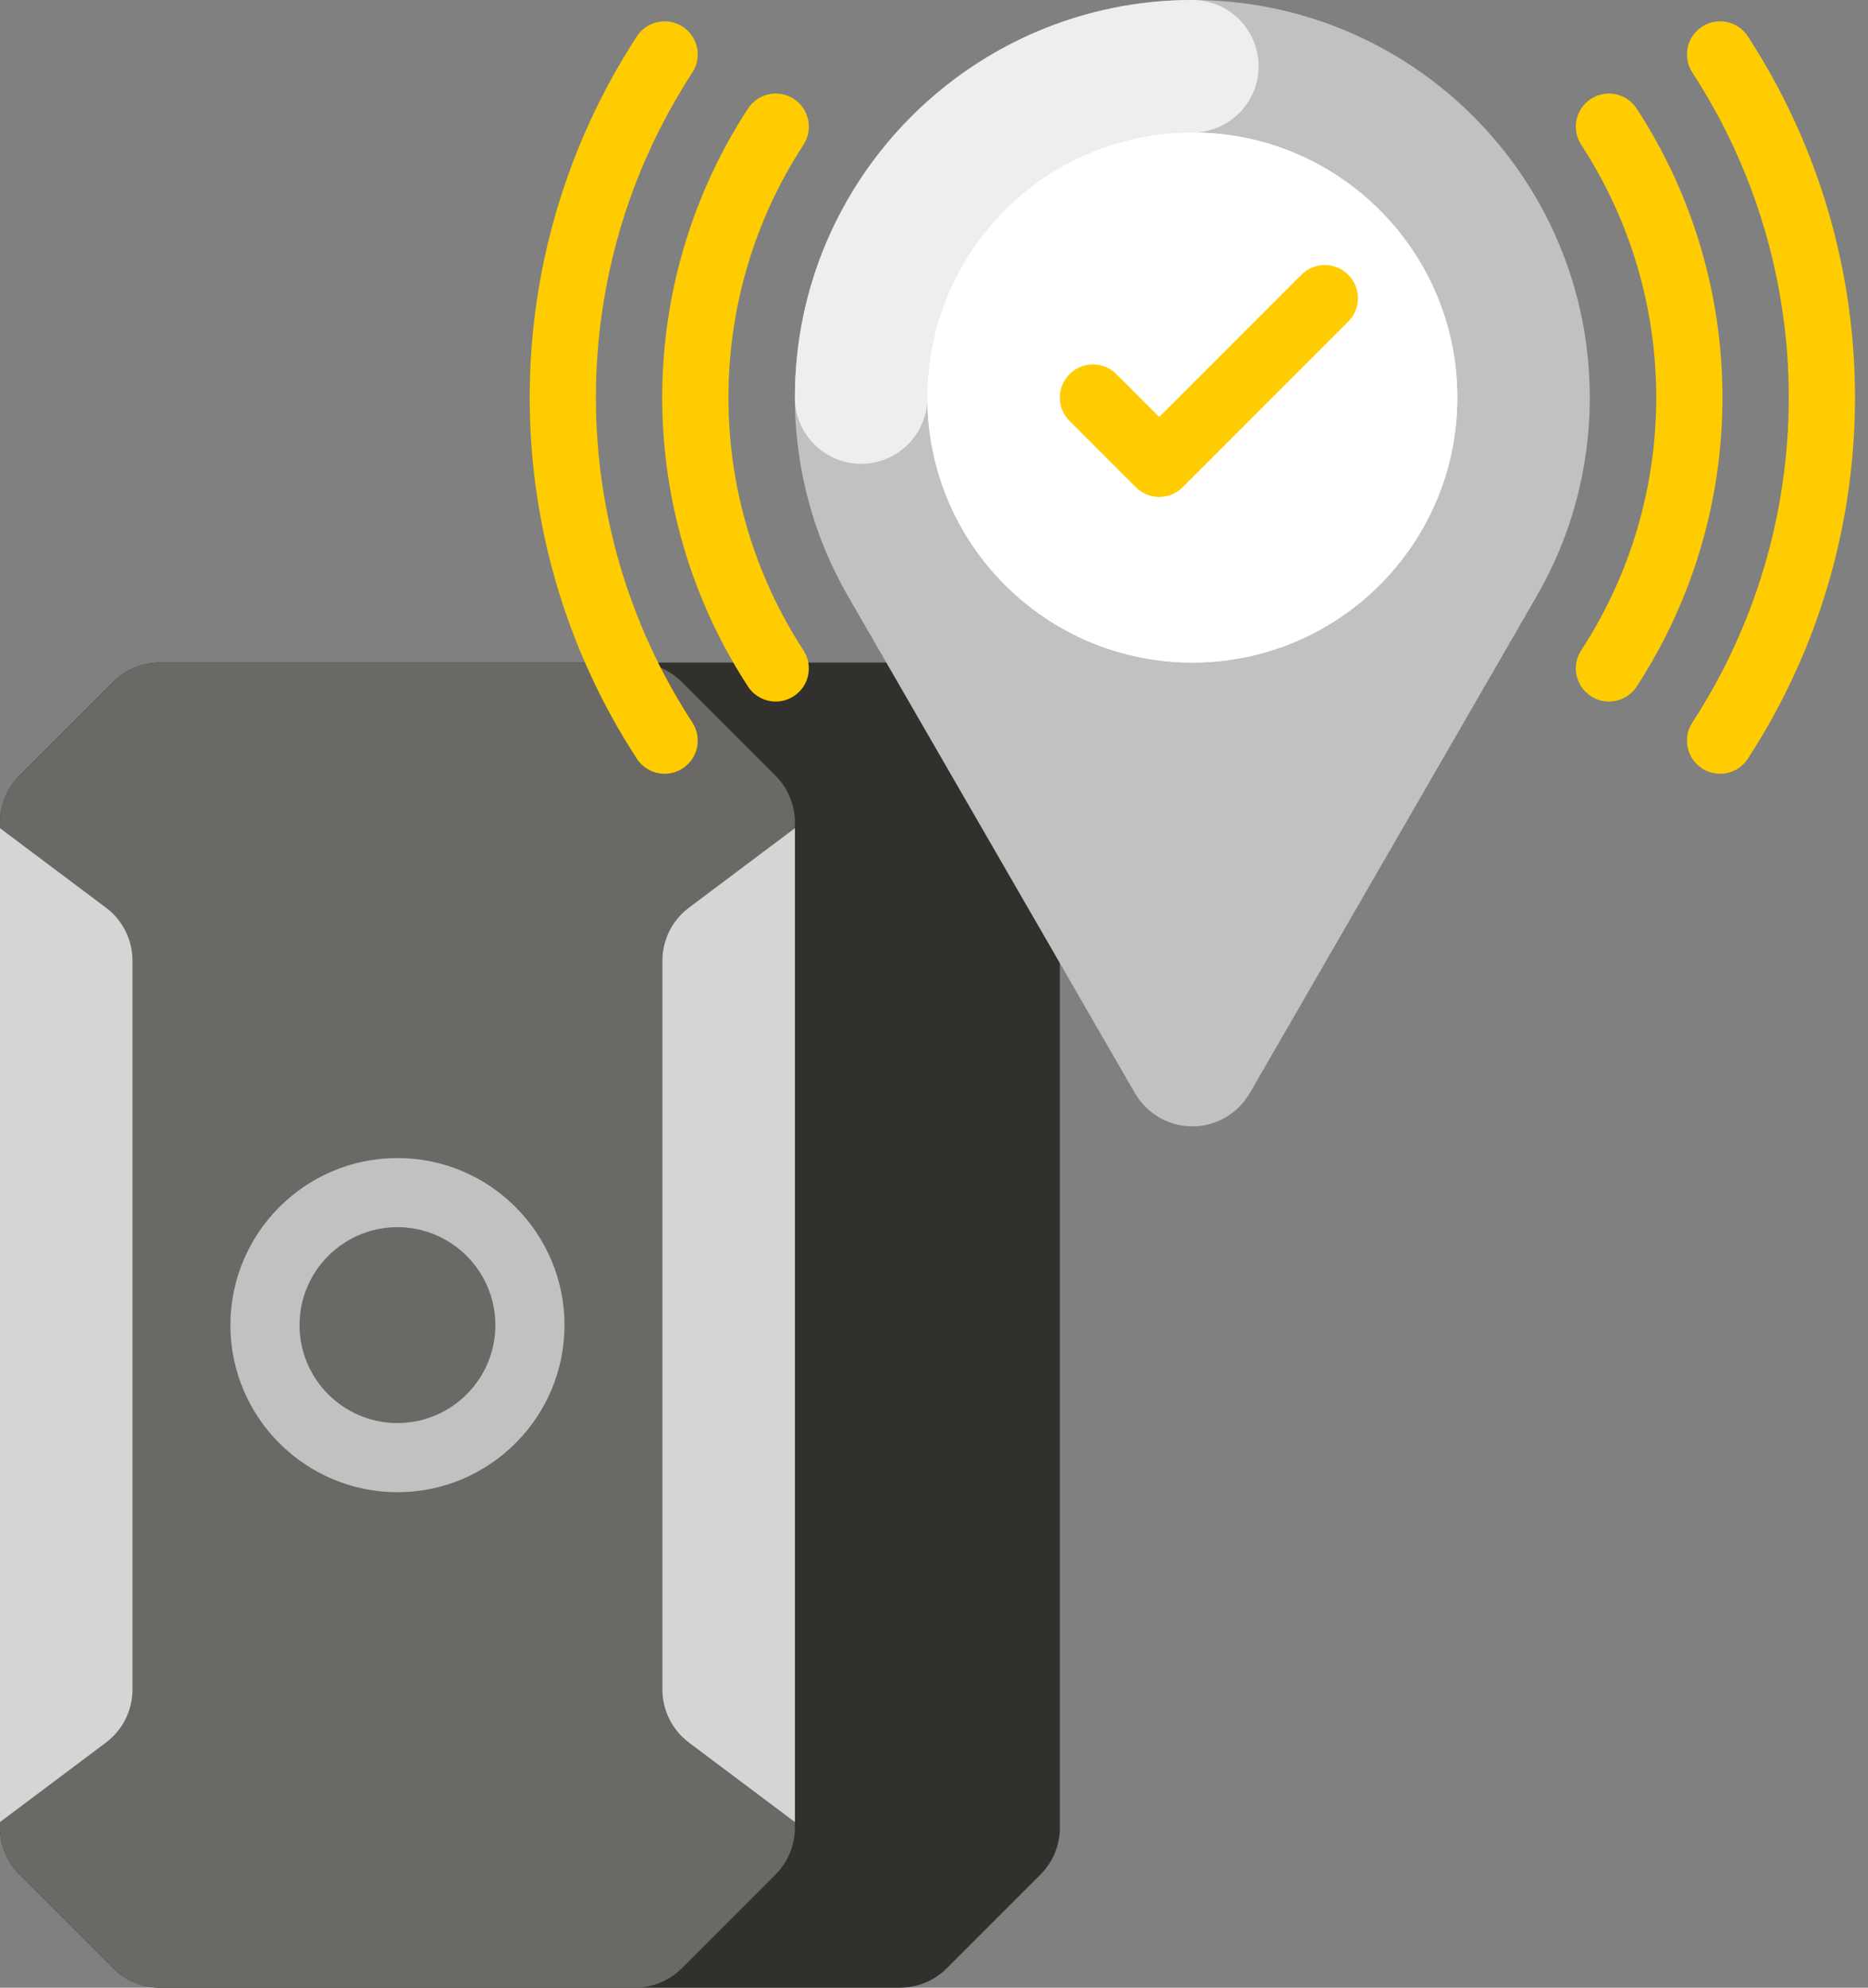
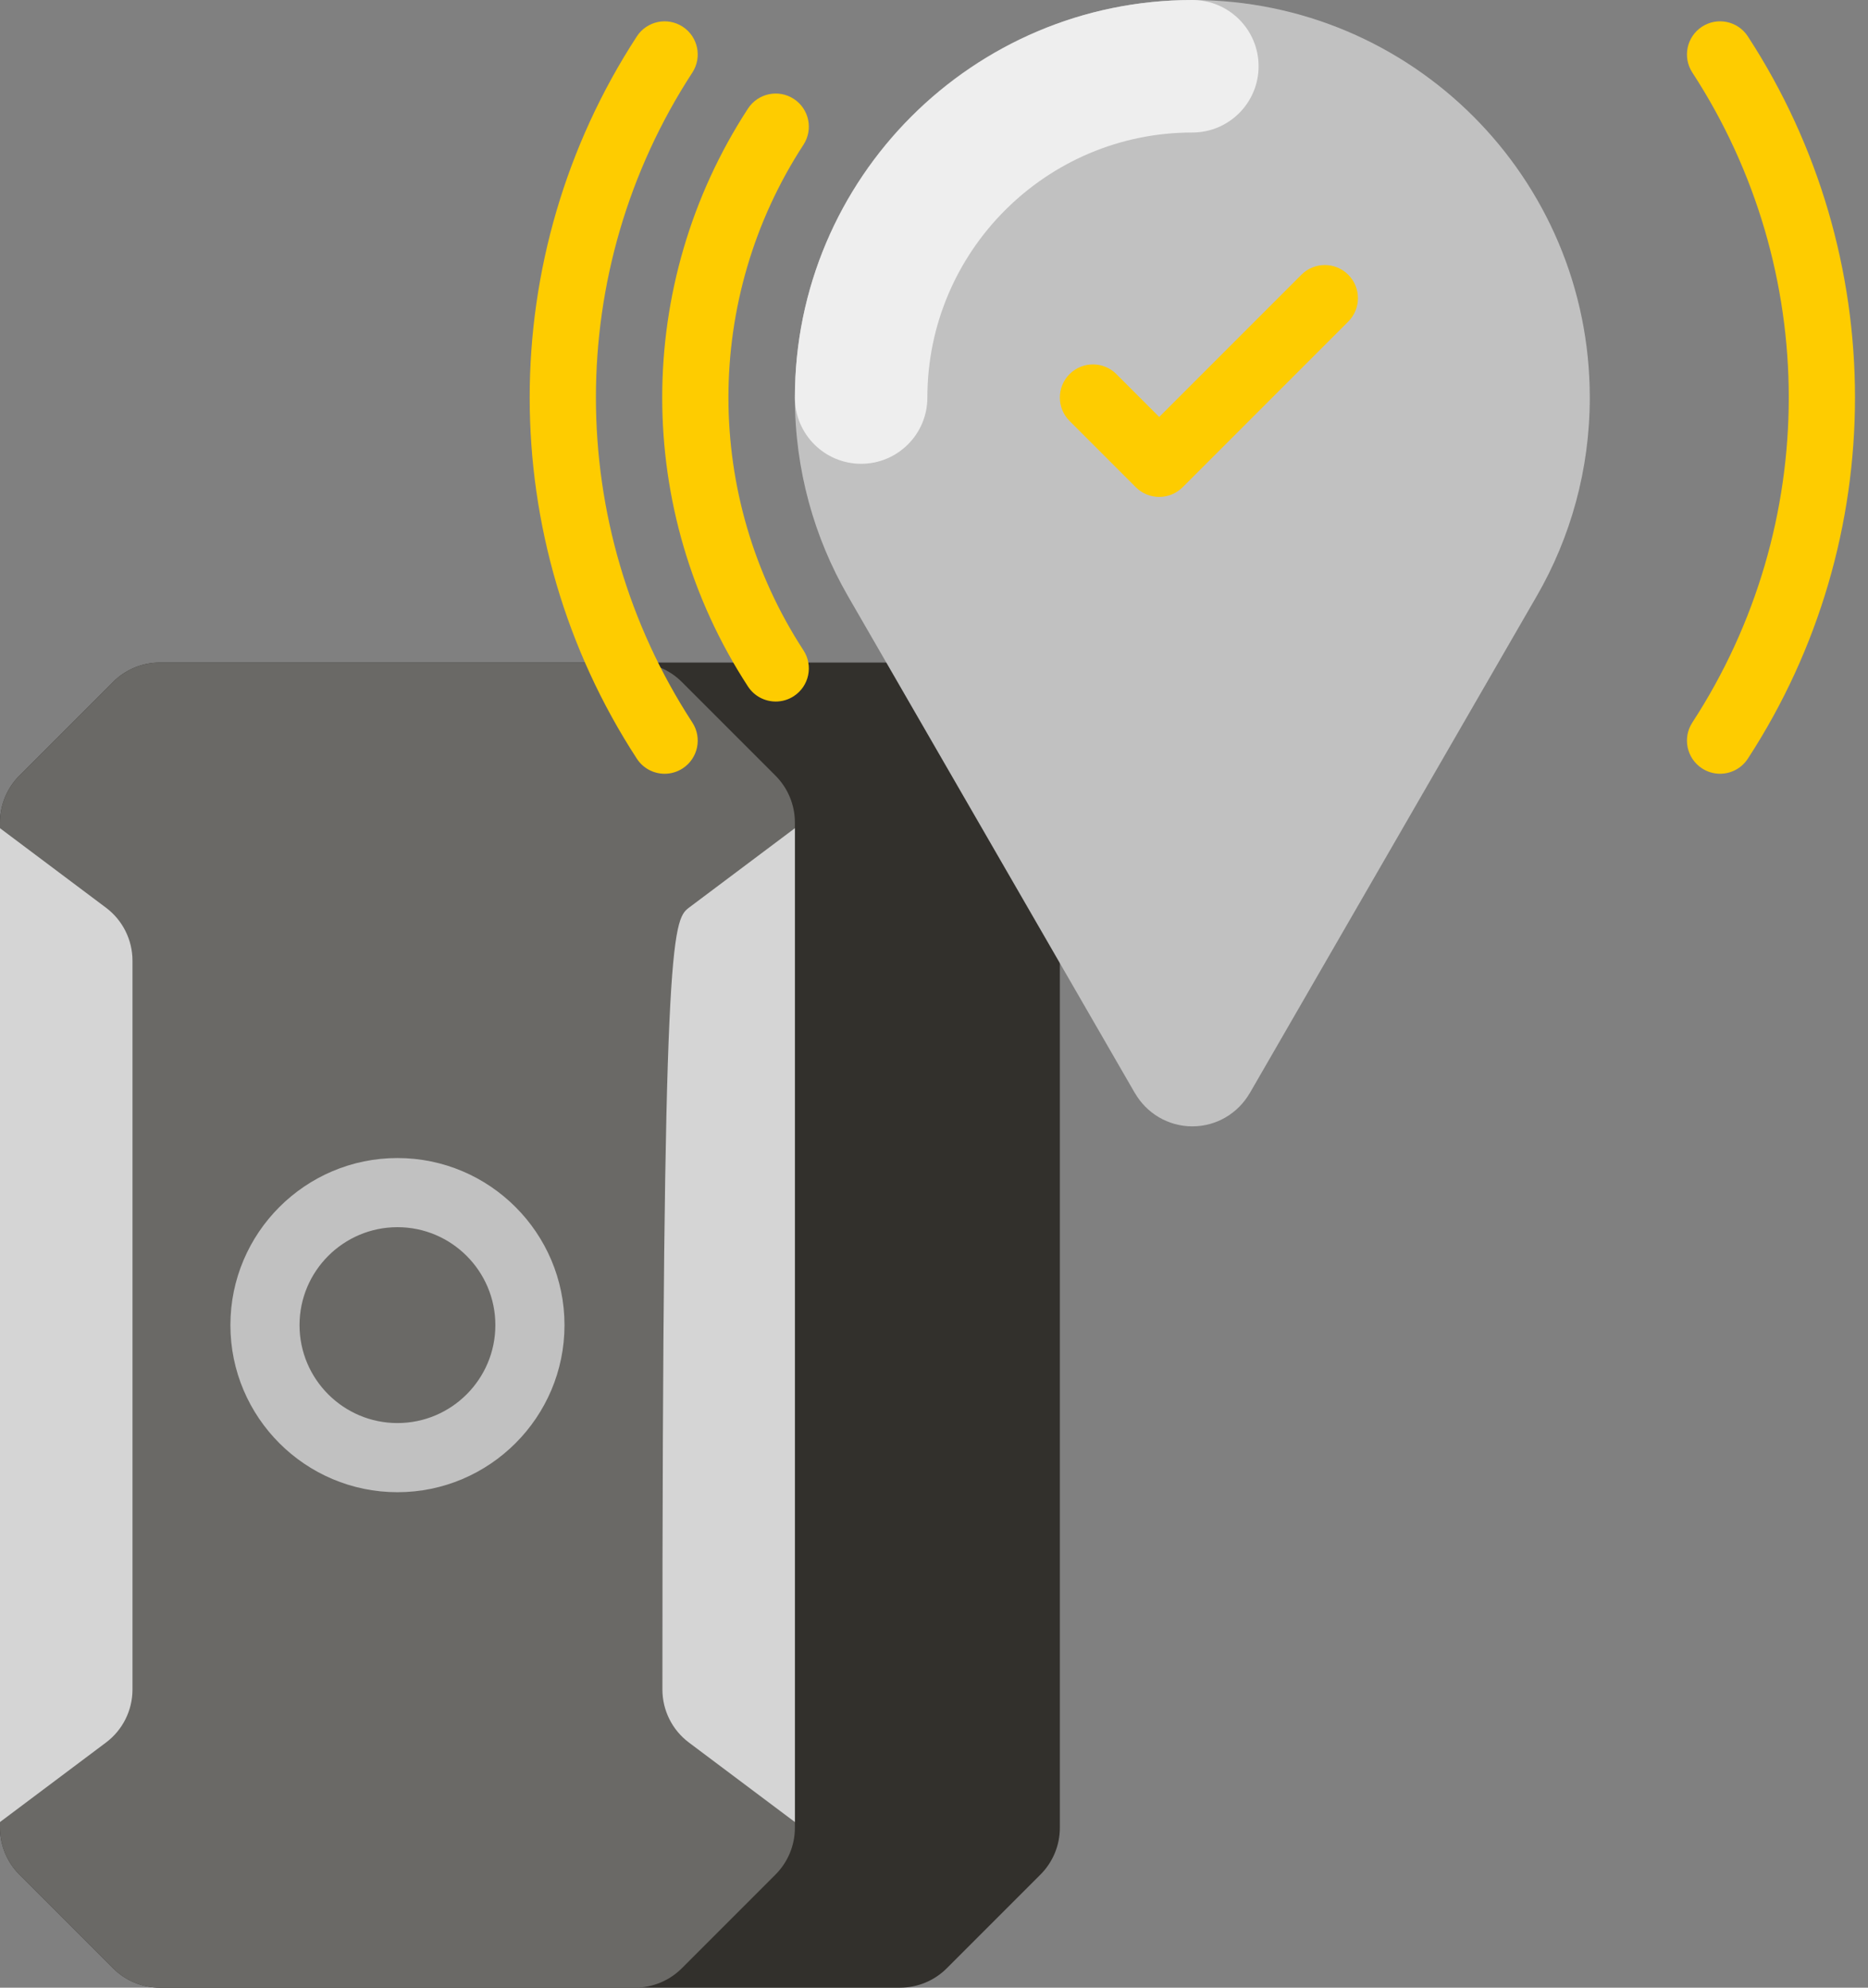
<svg xmlns="http://www.w3.org/2000/svg" width="141" height="150" viewBox="0 0 141 150" fill="none">
  <rect x="0" y="0" width="141" height="150" fill="#808080" stroke="none" />
  <path d="M8.536 51.464L1.465 58.535C0.527 59.473 0 60.745 0 62.071V137.929C0 139.255 0.527 140.527 1.465 141.464L8.536 148.535C9.473 149.473 10.745 150 12.071 150H67.929C69.255 150 70.527 149.473 71.465 148.535L78.536 141.464C79.473 140.527 80 139.255 80 137.929V62.071C80 60.745 79.473 59.473 78.536 58.535L71.465 51.464C70.527 50.527 69.255 50 67.929 50H12.071C10.745 50 9.473 50.527 8.536 51.464V51.464Z" fill="#32302C" />
  <path d="M8.536 51.464L1.465 58.535C0.527 59.473 0 60.745 0 62.071V137.929C0 139.255 0.527 140.527 1.465 141.464L8.536 148.535C9.473 149.473 10.745 150 12.071 150H47.929C49.255 150 50.527 149.473 51.465 148.535L58.536 141.464C59.473 140.527 60 139.255 60 137.929V62.071C60 60.745 59.473 59.473 58.536 58.535L51.465 51.464C50.527 50.527 49.255 50 47.929 50H12.071C10.745 50 9.473 50.527 8.536 51.464V51.464Z" fill="#6A6966" />
  <path d="M10 127.5V72.5C10 70.926 9.259 69.444 8 68.5L0 62.5V137.5L8 131.5C9.259 130.556 10 129.074 10 127.5Z" fill="#D5D5D5" />
-   <path d="M50 127.5V72.5C50 70.926 50.741 69.444 52 68.5L60 62.5V137.5L52 131.5C50.741 130.556 50 129.074 50 127.5Z" fill="#D5D5D5" />
+   <path d="M50 127.5C50 70.926 50.741 69.444 52 68.5L60 62.5V137.5L52 131.5C50.741 130.556 50 129.074 50 127.5Z" fill="#D5D5D5" />
  <path d="M30 112.609C23.048 112.609 17.391 106.953 17.391 100C17.391 93.047 23.048 87.391 30 87.391C36.953 87.391 42.609 93.047 42.609 100C42.609 106.953 36.953 112.609 30 112.609ZM30 92.609C25.924 92.609 22.609 95.924 22.609 100C22.609 104.076 25.924 107.391 30 107.391C34.076 107.391 37.391 104.076 37.391 100C37.391 95.924 34.076 92.609 30 92.609V92.609Z" fill="#C1C1C1" />
  <path d="M120 30C120 13.432 106.568 0 90 0C73.432 0 60 13.432 60 30C60 35.457 61.457 40.572 64.003 44.981H64.002L85.667 82.497H85.672C86.537 83.991 88.149 85 90 85C91.851 85 93.463 83.991 94.328 82.497H94.333L115.997 44.981H115.997C118.543 40.572 120 35.457 120 30V30Z" fill="#C1C1C1" />
  <path d="M65 35C62.239 35 60 32.761 60 30C60 13.458 73.458 0 90 0C92.762 0 95 2.239 95 5C95 7.761 92.762 10 90 10C78.972 10 70 18.972 70 30C70 32.761 67.761 35 65 35Z" fill="#EEEEEE" />
-   <path d="M90 50C101.046 50 110 41.046 110 30C110 18.954 101.046 10 90 10C78.954 10 70 18.954 70 30C70 41.046 78.954 50 90 50Z" fill="white" />
-   <path d="M90 50C101.046 50 110 41.046 110 30C110 18.954 101.046 10 90 10C78.954 10 70 18.954 70 30C70 41.046 78.954 50 90 50Z" fill="white" />
  <path d="M87.5 37.5C86.86 37.5 86.22 37.256 85.732 36.768L80.732 31.768C79.756 30.792 79.756 29.209 80.732 28.233C81.709 27.256 83.291 27.256 84.268 28.233L87.5 31.465L98.232 20.733C99.209 19.756 100.791 19.756 101.768 20.733C102.744 21.709 102.744 23.292 101.768 24.268L89.268 36.768C88.78 37.256 88.14 37.5 87.5 37.5V37.5Z" fill="#FECC00" />
  <path d="M58.555 52.941C57.738 52.941 56.938 52.541 56.458 51.806C47.827 38.559 47.827 21.441 56.458 8.194C57.212 7.038 58.761 6.711 59.918 7.465C61.075 8.218 61.401 9.767 60.647 10.924C53.096 22.512 53.096 37.487 60.647 49.076C61.401 50.233 61.075 51.781 59.918 52.535C59.497 52.81 59.023 52.941 58.555 52.941V52.941Z" fill="#FECC00" />
-   <path d="M121.444 52.941C120.977 52.941 120.503 52.81 120.082 52.535C118.925 51.782 118.599 50.233 119.353 49.076C126.903 37.488 126.903 22.512 119.353 10.924C118.599 9.767 118.925 8.219 120.082 7.465C121.239 6.711 122.788 7.038 123.541 8.195C132.173 21.441 132.173 38.559 123.541 51.806C123.062 52.541 122.261 52.941 121.444 52.941V52.941Z" fill="#FECC00" />
  <path d="M50.168 58.392C49.351 58.392 48.55 57.992 48.071 57.256C37.285 40.699 37.285 19.302 48.071 2.745C48.825 1.588 50.374 1.262 51.531 2.015C52.687 2.769 53.014 4.318 52.261 5.475C42.554 20.374 42.554 39.628 52.261 54.527C53.014 55.684 52.687 57.233 51.531 57.986C51.109 58.26 50.636 58.392 50.168 58.392V58.392Z" fill="#FECC00" />
  <path d="M129.832 58.391C129.364 58.391 128.891 58.26 128.47 57.985C127.313 57.231 126.986 55.683 127.74 54.526C137.446 39.627 137.446 20.373 127.74 5.474C126.986 4.317 127.313 2.768 128.47 2.014C129.627 1.261 131.175 1.587 131.929 2.744C142.715 19.301 142.715 40.698 131.929 57.255C131.45 57.991 130.649 58.391 129.832 58.391V58.391Z" fill="#FECC00" />
</svg>